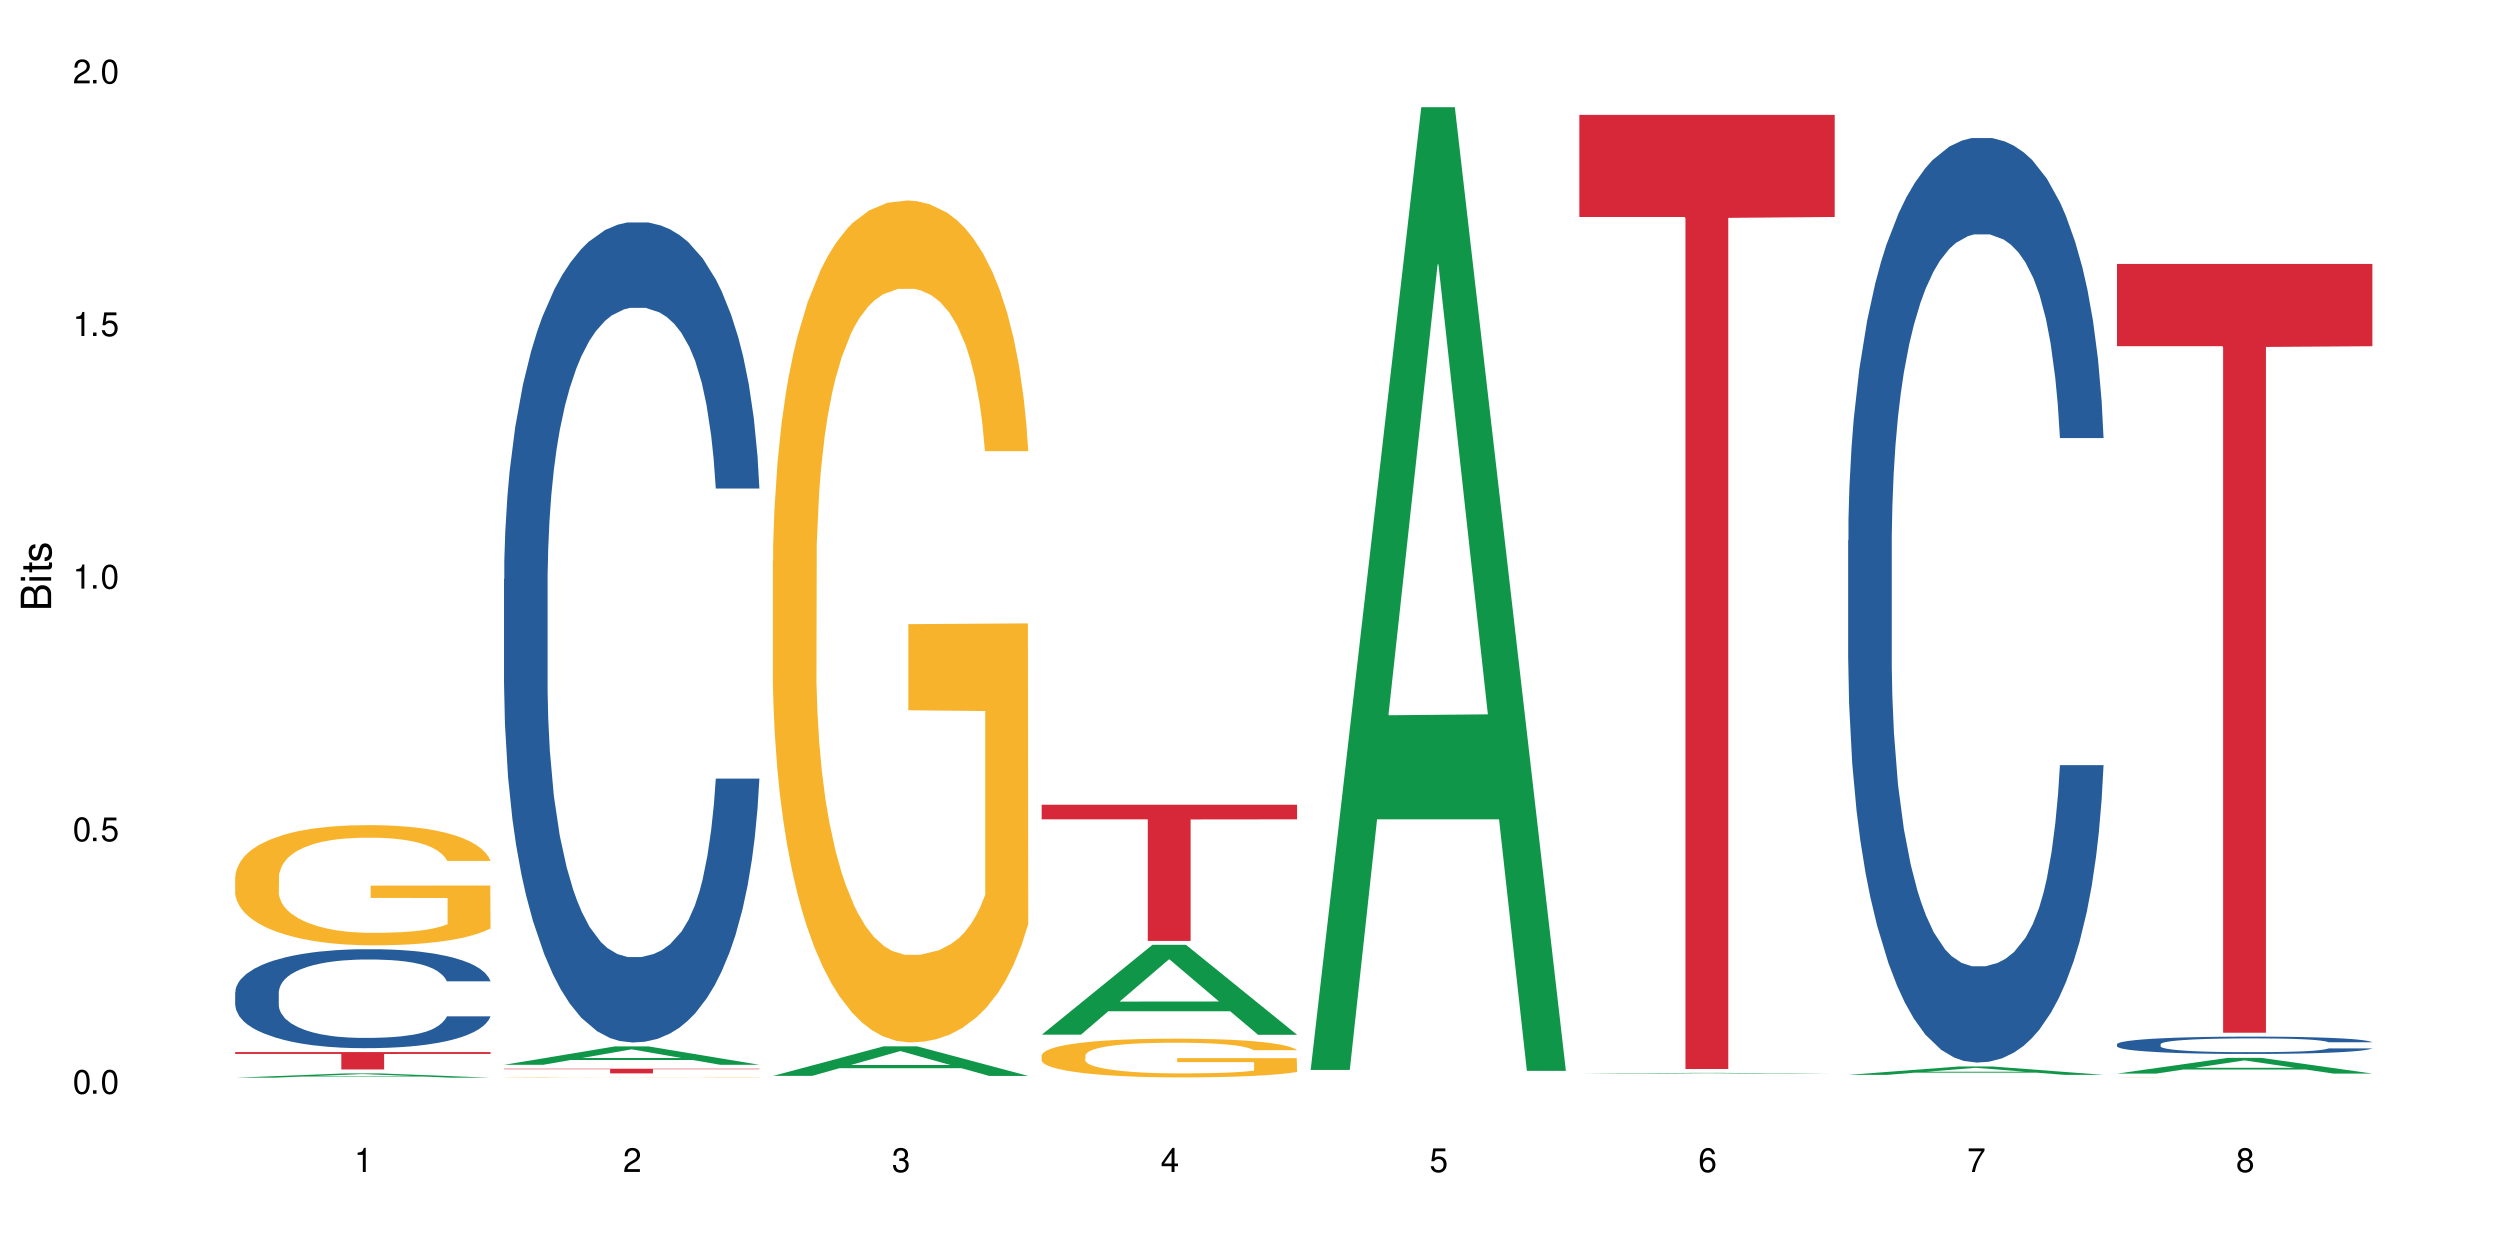
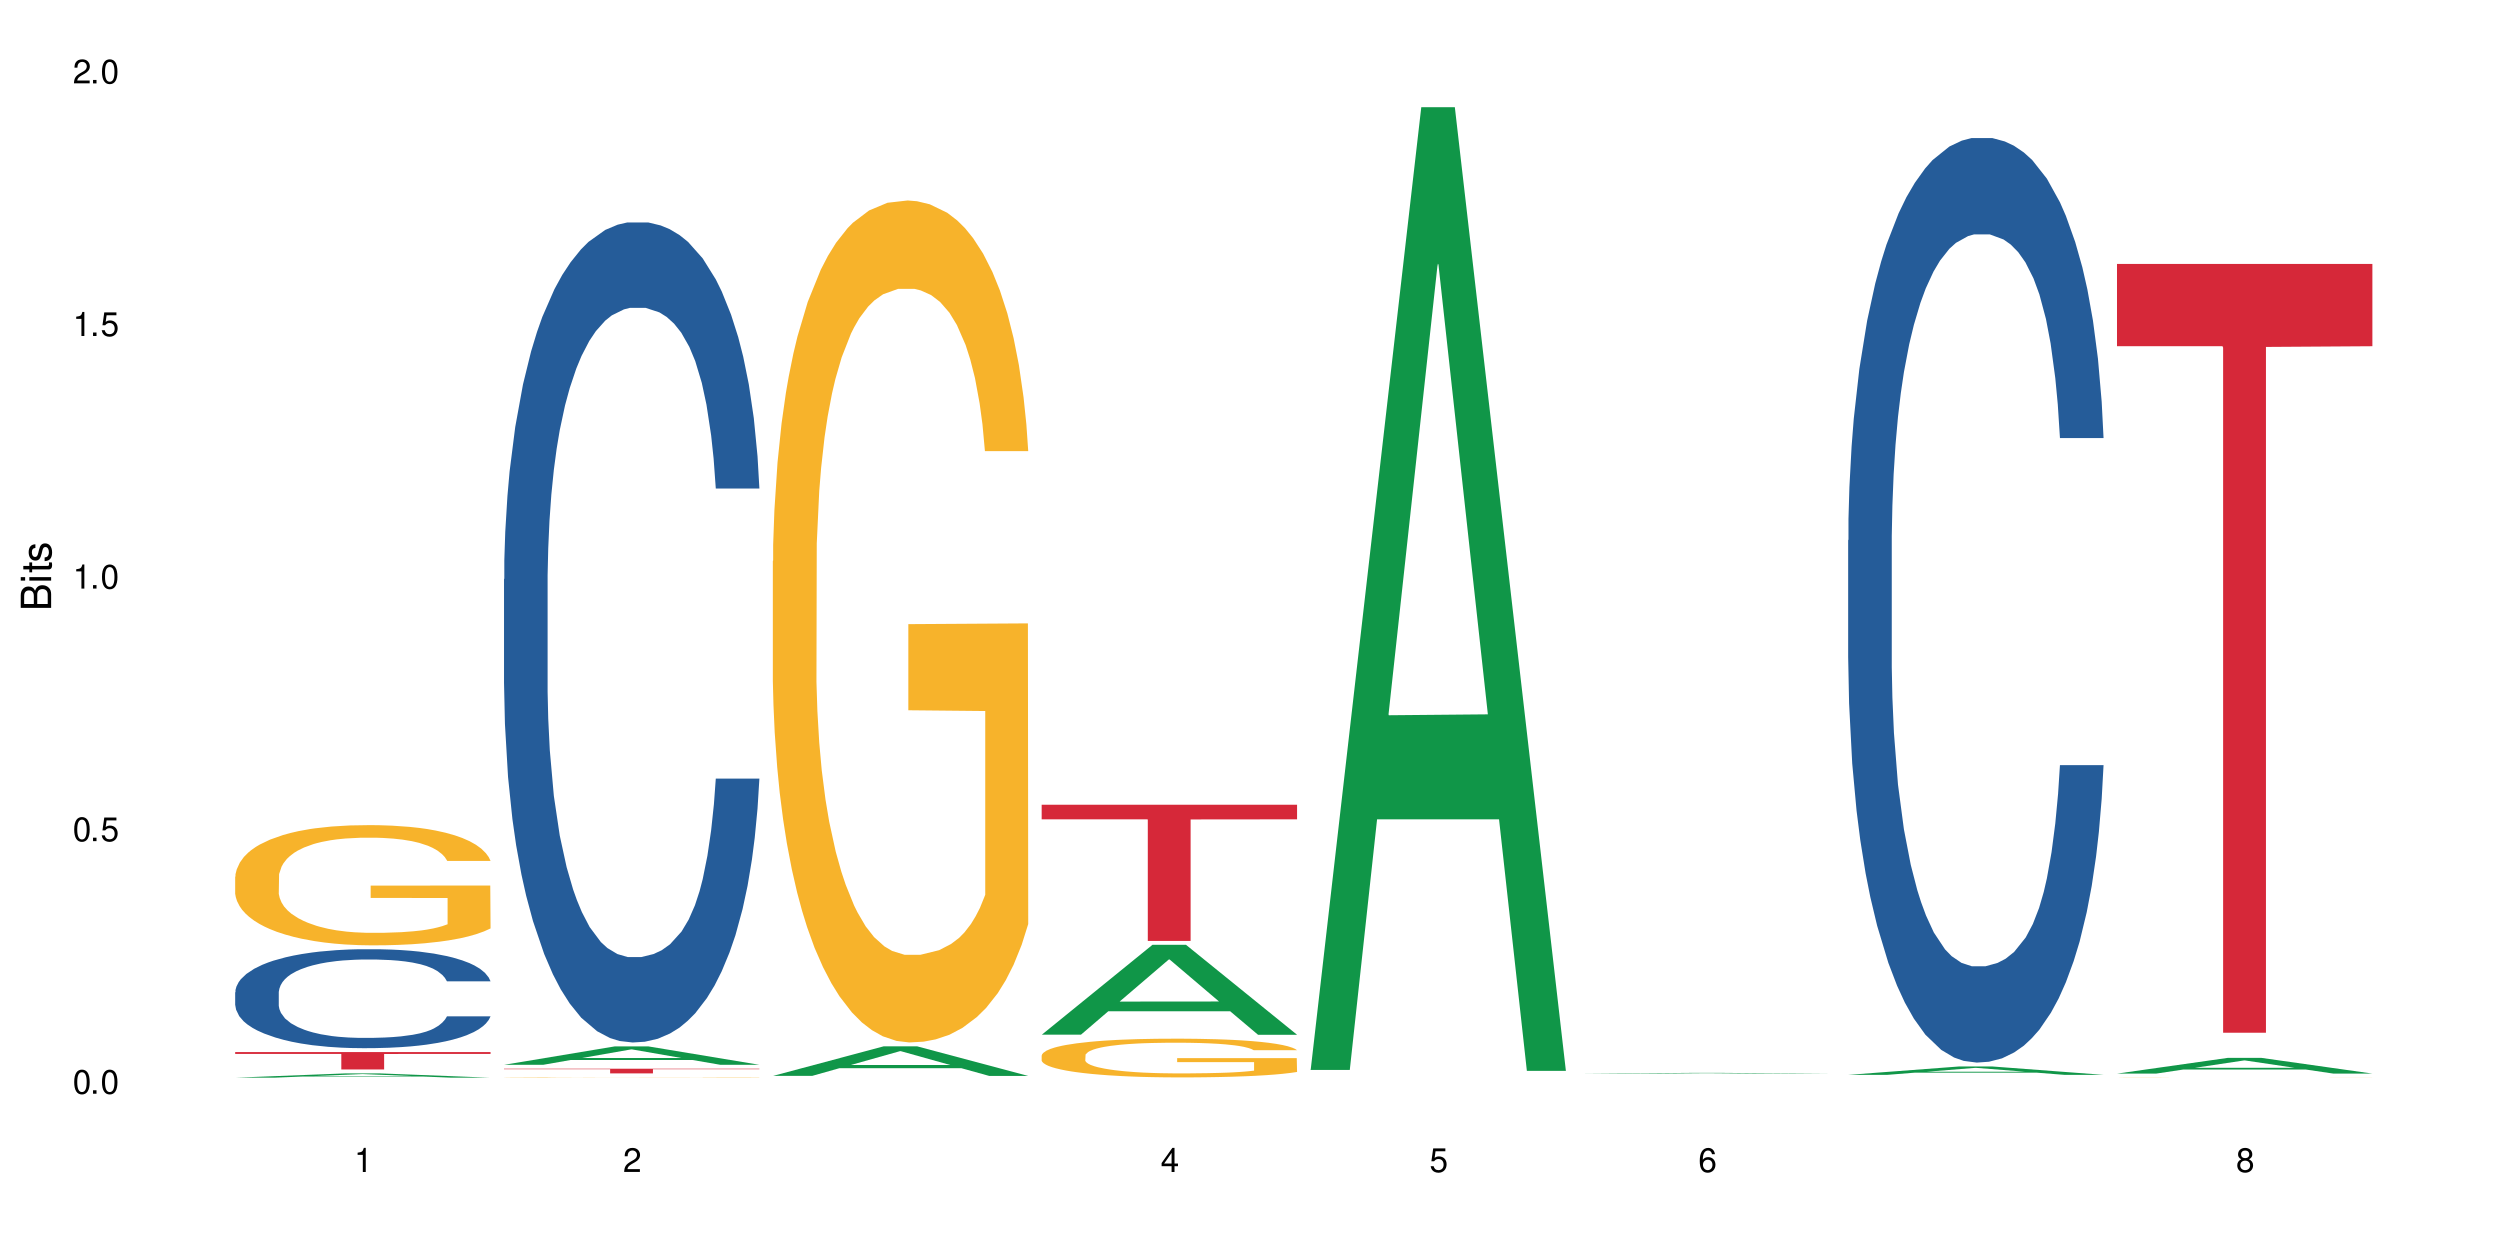
<svg xmlns="http://www.w3.org/2000/svg" xmlns:xlink="http://www.w3.org/1999/xlink" width="720" height="360" viewBox="0 0 720 360">
  <defs>
    <g>
      <g id="glyph-0-0">
</g>
      <g id="glyph-0-1">
        <path d="M 2.641 -6.938 C 2 -6.938 1.422 -6.656 1.078 -6.172 C 0.641 -5.562 0.406 -4.641 0.406 -3.359 C 0.406 -1.016 1.188 0.219 2.641 0.219 C 4.078 0.219 4.859 -1.016 4.859 -3.297 C 4.859 -4.641 4.656 -5.547 4.203 -6.172 C 3.844 -6.656 3.281 -6.938 2.641 -6.938 Z M 2.641 -6.188 C 3.547 -6.188 4 -5.25 4 -3.375 C 4 -1.406 3.562 -0.484 2.625 -0.484 C 1.734 -0.484 1.281 -1.438 1.281 -3.344 C 1.281 -5.25 1.734 -6.188 2.641 -6.188 Z M 2.641 -6.188 " />
      </g>
      <g id="glyph-0-2">
        <path d="M 1.828 -1 L 0.828 -1 L 0.828 0 L 1.828 0 Z M 1.828 -1 " />
      </g>
      <g id="glyph-0-3">
        <path d="M 4.562 -6.797 L 1.062 -6.797 L 0.547 -3.094 L 1.328 -3.094 C 1.719 -3.562 2.047 -3.734 2.578 -3.734 C 3.484 -3.734 4.062 -3.109 4.062 -2.094 C 4.062 -1.125 3.484 -0.531 2.578 -0.531 C 1.828 -0.531 1.375 -0.906 1.188 -1.672 L 0.328 -1.672 C 0.453 -1.109 0.547 -0.844 0.75 -0.594 C 1.125 -0.078 1.828 0.219 2.594 0.219 C 3.969 0.219 4.922 -0.781 4.922 -2.219 C 4.922 -3.562 4.031 -4.484 2.719 -4.484 C 2.25 -4.484 1.859 -4.359 1.469 -4.062 L 1.734 -5.969 L 4.562 -5.969 Z M 4.562 -6.797 " />
      </g>
      <g id="glyph-0-4">
        <path d="M 2.484 -4.938 L 2.484 0 L 3.328 0 L 3.328 -6.938 L 2.766 -6.938 C 2.469 -5.875 2.281 -5.734 0.984 -5.562 L 0.984 -4.938 Z M 2.484 -4.938 " />
      </g>
      <g id="glyph-0-5">
        <path d="M 4.859 -0.828 L 1.281 -0.828 C 1.359 -1.406 1.672 -1.781 2.5 -2.281 L 3.469 -2.828 C 4.406 -3.344 4.906 -4.062 4.906 -4.906 C 4.906 -5.484 4.672 -6.031 4.266 -6.406 C 3.859 -6.766 3.375 -6.938 2.719 -6.938 C 1.859 -6.938 1.219 -6.625 0.844 -6.031 C 0.609 -5.672 0.5 -5.234 0.484 -4.531 L 1.328 -4.531 C 1.359 -5.016 1.406 -5.281 1.531 -5.516 C 1.75 -5.938 2.188 -6.203 2.703 -6.203 C 3.469 -6.203 4.031 -5.641 4.031 -4.891 C 4.031 -4.344 3.719 -3.859 3.125 -3.516 L 2.234 -3 C 0.812 -2.172 0.406 -1.531 0.328 -0.016 L 4.859 -0.016 Z M 4.859 -0.828 " />
      </g>
      <g id="glyph-0-6">
-         <path d="M 2.125 -3.188 L 2.578 -3.188 C 3.5 -3.188 3.984 -2.766 3.984 -1.922 C 3.984 -1.062 3.469 -0.531 2.594 -0.531 C 1.656 -0.531 1.203 -1 1.156 -2.016 L 0.312 -2.016 C 0.344 -1.453 0.438 -1.094 0.609 -0.781 C 0.953 -0.109 1.625 0.219 2.547 0.219 C 3.953 0.219 4.859 -0.625 4.859 -1.938 C 4.859 -2.828 4.516 -3.297 3.703 -3.594 C 4.344 -3.844 4.656 -4.328 4.656 -5.031 C 4.656 -6.219 3.875 -6.938 2.578 -6.938 C 1.203 -6.938 0.484 -6.172 0.453 -4.703 L 1.297 -4.703 C 1.312 -5.125 1.344 -5.359 1.453 -5.578 C 1.641 -5.969 2.062 -6.203 2.594 -6.203 C 3.344 -6.203 3.797 -5.75 3.797 -5 C 3.797 -4.516 3.609 -4.219 3.25 -4.047 C 3.016 -3.953 2.703 -3.922 2.125 -3.906 Z M 2.125 -3.188 " />
-       </g>
+         </g>
      <g id="glyph-0-7">
        <path d="M 3.141 -1.672 L 3.141 0 L 3.984 0 L 3.984 -1.672 L 4.984 -1.672 L 4.984 -2.438 L 3.984 -2.438 L 3.984 -6.938 L 3.359 -6.938 L 0.266 -2.578 L 0.266 -1.672 Z M 3.141 -2.438 L 1 -2.438 L 3.141 -5.5 Z M 3.141 -2.438 " />
      </g>
      <g id="glyph-0-8">
        <path d="M 4.781 -5.125 C 4.609 -6.266 3.891 -6.938 2.844 -6.938 C 2.094 -6.938 1.422 -6.578 1.031 -5.953 C 0.594 -5.266 0.406 -4.422 0.406 -3.172 C 0.406 -2 0.578 -1.25 0.984 -0.641 C 1.359 -0.078 1.953 0.219 2.703 0.219 C 3.984 0.219 4.922 -0.75 4.922 -2.094 C 4.922 -3.375 4.062 -4.281 2.844 -4.281 C 2.172 -4.281 1.641 -4.031 1.281 -3.516 C 1.281 -5.234 1.828 -6.188 2.797 -6.188 C 3.391 -6.188 3.797 -5.797 3.938 -5.125 Z M 2.734 -3.531 C 3.547 -3.531 4.062 -2.953 4.062 -2.031 C 4.062 -1.156 3.484 -0.531 2.703 -0.531 C 1.922 -0.531 1.328 -1.188 1.328 -2.078 C 1.328 -2.938 1.906 -3.531 2.734 -3.531 Z M 2.734 -3.531 " />
      </g>
      <g id="glyph-0-9">
-         <path d="M 4.984 -6.797 L 0.438 -6.797 L 0.438 -5.969 L 4.109 -5.969 C 2.5 -3.656 1.828 -2.234 1.328 0 L 2.219 0 C 2.594 -2.172 3.453 -4.047 4.984 -6.094 Z M 4.984 -6.797 " />
-       </g>
+         </g>
      <g id="glyph-0-10">
        <path d="M 3.75 -3.656 C 4.469 -4.094 4.688 -4.438 4.688 -5.078 C 4.688 -6.172 3.844 -6.938 2.641 -6.938 C 1.438 -6.938 0.594 -6.172 0.594 -5.094 C 0.594 -4.438 0.812 -4.094 1.516 -3.656 C 0.734 -3.266 0.359 -2.703 0.359 -1.922 C 0.359 -0.656 1.281 0.219 2.641 0.219 C 3.984 0.219 4.922 -0.656 4.922 -1.922 C 4.922 -2.703 4.531 -3.266 3.75 -3.656 Z M 2.641 -6.188 C 3.359 -6.188 3.812 -5.75 3.812 -5.062 C 3.812 -4.406 3.344 -3.984 2.641 -3.984 C 1.922 -3.984 1.453 -4.406 1.453 -5.078 C 1.453 -5.75 1.922 -6.188 2.641 -6.188 Z M 2.641 -3.266 C 3.484 -3.266 4.062 -2.719 4.062 -1.906 C 4.062 -1.078 3.484 -0.531 2.625 -0.531 C 1.797 -0.531 1.219 -1.094 1.219 -1.906 C 1.219 -2.719 1.781 -3.266 2.641 -3.266 Z M 2.641 -3.266 " />
      </g>
      <g id="glyph-1-0">
</g>
      <g id="glyph-1-1">
        <path d="M 0 -0.953 L 0 -4.891 C 0 -5.719 -0.234 -6.344 -0.734 -6.797 C -1.188 -7.234 -1.812 -7.469 -2.5 -7.469 C -3.547 -7.469 -4.188 -7 -4.625 -5.875 C -4.984 -6.688 -5.625 -7.094 -6.531 -7.094 C -7.172 -7.094 -7.734 -6.859 -8.141 -6.391 C -8.562 -5.922 -8.75 -5.344 -8.75 -4.5 L -8.75 -0.953 Z M -4.984 -2.062 L -7.766 -2.062 L -7.766 -4.219 C -7.766 -4.844 -7.688 -5.203 -7.453 -5.5 C -7.219 -5.812 -6.859 -5.969 -6.375 -5.969 C -5.891 -5.969 -5.531 -5.812 -5.297 -5.5 C -5.062 -5.203 -4.984 -4.844 -4.984 -4.219 Z M -0.984 -2.062 L -4 -2.062 L -4 -4.781 C -4 -5.766 -3.438 -6.359 -2.484 -6.359 C -1.547 -6.359 -0.984 -5.766 -0.984 -4.781 Z M -0.984 -2.062 " />
      </g>
      <g id="glyph-1-2">
        <path d="M -6.281 -1.797 L -6.281 -0.797 L 0 -0.797 L 0 -1.797 Z M -8.75 -1.797 L -8.75 -0.797 L -7.484 -0.797 L -7.484 -1.797 Z M -8.75 -1.797 " />
      </g>
      <g id="glyph-1-3">
        <path d="M -6.281 -3.047 L -6.281 -2.016 L -8.016 -2.016 L -8.016 -1.016 L -6.281 -1.016 L -6.281 -0.172 L -5.469 -0.172 L -5.469 -1.016 L -0.719 -1.016 C -0.078 -1.016 0.281 -1.453 0.281 -2.234 C 0.281 -2.5 0.25 -2.719 0.188 -3.047 L -0.641 -3.047 C -0.609 -2.906 -0.594 -2.766 -0.594 -2.562 C -0.594 -2.141 -0.719 -2.016 -1.156 -2.016 L -5.469 -2.016 L -5.469 -3.047 Z M -6.281 -3.047 " />
      </g>
      <g id="glyph-1-4">
        <path d="M -4.531 -5.25 C -5.766 -5.25 -6.469 -4.422 -6.469 -2.969 C -6.469 -1.516 -5.719 -0.562 -4.547 -0.562 C -3.562 -0.562 -3.094 -1.062 -2.734 -2.562 L -2.516 -3.484 C -2.344 -4.188 -2.094 -4.469 -1.641 -4.469 C -1.047 -4.469 -0.641 -3.875 -0.641 -3 C -0.641 -2.453 -0.797 -2 -1.062 -1.75 C -1.25 -1.594 -1.422 -1.531 -1.875 -1.469 L -1.875 -0.406 C -0.422 -0.453 0.281 -1.266 0.281 -2.922 C 0.281 -4.5 -0.5 -5.516 -1.719 -5.516 C -2.656 -5.516 -3.172 -4.984 -3.469 -3.734 L -3.703 -2.766 C -3.891 -1.953 -4.156 -1.609 -4.594 -1.609 C -5.188 -1.609 -5.547 -2.125 -5.547 -2.938 C -5.547 -3.75 -5.203 -4.172 -4.531 -4.203 Z M -4.531 -5.25 " />
      </g>
    </g>
  </defs>
  <rect x="-72" y="-36" width="864" height="432" fill="rgb(100%, 100%, 100%)" fill-opacity="1" />
  <path fill-rule="nonzero" fill="rgb(6.275%, 58.824%, 28.235%)" fill-opacity="1" d="M 67.73 310.371 L 67.809 310.371 L 99.637 309.133 L 109.301 309.133 L 141.281 310.375 L 130.047 310.375 L 122.031 310.051 L 86.906 310.051 L 79.047 310.371 L 67.73 310.371 L 90.285 309.914 L 118.809 309.914 L 104.586 309.336 L 104.27 309.336 L 90.207 309.914 L 90.285 309.914 Z M 67.73 310.371 " />
  <path fill-rule="nonzero" fill="rgb(14.51%, 36.078%, 60%)" fill-opacity="1" d="M 67.73 285.781 L 67.82 285.754 L 67.82 285.129 L 68.09 284.141 L 68.719 282.891 L 69.344 282.031 L 70.961 280.492 L 73.203 279.008 L 75.535 277.863 L 77.238 277.188 L 78.766 276.664 L 82.262 275.699 L 84.504 275.207 L 86.926 274.762 L 89.887 274.32 L 92.039 274.059 L 96.883 273.645 L 100.469 273.461 L 103.25 273.383 L 109.262 273.383 L 112.848 273.488 L 115.449 273.617 L 118.32 273.824 L 120.742 274.059 L 124.957 274.633 L 128.727 275.363 L 130.43 275.777 L 133.121 276.586 L 135.184 277.367 L 136.617 278.047 L 138.234 279.008 L 139.668 280.18 L 140.746 281.512 L 141.281 282.629 L 128.727 282.629 L 128.098 281.59 L 127.379 280.781 L 126.035 279.711 L 124.688 278.957 L 122.805 278.203 L 121.102 277.707 L 118.77 277.211 L 116.707 276.898 L 114.555 276.664 L 112.488 276.508 L 108.543 276.352 L 103.969 276.352 L 102.266 276.406 L 98.766 276.613 L 96.883 276.797 L 94.191 277.16 L 92.309 277.5 L 90.066 278.02 L 88.539 278.461 L 86.656 279.141 L 85.312 279.738 L 83.785 280.598 L 82.891 281.25 L 82.082 281.98 L 81.363 282.84 L 80.828 283.75 L 80.469 284.715 L 80.289 285.652 L 80.289 289.688 L 80.469 290.625 L 80.918 291.719 L 82.082 293.309 L 83.785 294.691 L 85.762 295.785 L 87.645 296.566 L 88.719 296.93 L 90.156 297.348 L 92.398 297.867 L 95.629 298.391 L 97.512 298.598 L 100.383 298.805 L 103.34 298.91 L 107.289 298.91 L 110.785 298.805 L 113.117 298.676 L 115.539 298.469 L 118.859 298.023 L 120.922 297.609 L 122.715 297.113 L 124.062 296.617 L 124.957 296.199 L 126.305 295.395 L 127.379 294.508 L 128.188 293.598 L 128.727 292.711 L 141.281 292.711 L 140.746 293.754 L 139.938 294.77 L 139.129 295.523 L 137.875 296.434 L 136.441 297.242 L 134.375 298.156 L 132.672 298.754 L 130.43 299.406 L 128.367 299.898 L 126.125 300.344 L 122.805 300.863 L 120.652 301.125 L 118.32 301.359 L 115.539 301.566 L 112.043 301.75 L 108.273 301.852 L 104.777 301.879 L 101.008 301.828 L 98.227 301.723 L 94.551 301.488 L 89.977 301.02 L 86.656 300.523 L 84.055 300.031 L 81.812 299.508 L 79.301 298.805 L 76.074 297.66 L 74.098 296.773 L 72.754 296.043 L 71.23 295.027 L 70.152 294.117 L 68.898 292.66 L 68 290.809 L 67.73 289.375 Z M 67.73 285.781 " />
  <path fill-rule="nonzero" fill="rgb(96.863%, 70.196%, 16.863%)" fill-opacity="1" d="M 67.73 252.465 L 67.82 252.434 L 67.82 251.801 L 68.18 250.379 L 69.078 248.418 L 70.242 246.805 L 71.5 245.539 L 72.305 244.875 L 73.652 243.926 L 74.816 243.23 L 77.777 241.809 L 81.543 240.48 L 83.609 239.91 L 85.941 239.371 L 89.258 238.77 L 90.785 238.551 L 95.449 238.043 L 100.738 237.727 L 106.57 237.633 L 109.262 237.664 L 112.938 237.789 L 117.961 238.141 L 120.832 238.453 L 123.074 238.77 L 125.406 239.184 L 128.277 239.816 L 130.969 240.574 L 133.121 241.332 L 135.273 242.281 L 137.066 243.293 L 138.594 244.398 L 139.938 245.727 L 140.746 246.836 L 141.281 247.941 L 128.816 247.941 L 128.098 246.836 L 127.289 245.98 L 125.945 244.938 L 124.598 244.18 L 123.254 243.578 L 120.742 242.754 L 118.59 242.25 L 115.898 241.809 L 113.297 241.523 L 110.336 241.332 L 108.543 241.27 L 103.789 241.27 L 99.484 241.492 L 96.973 241.742 L 95.18 241.996 L 92.668 242.473 L 91.141 242.852 L 90.246 243.105 L 87.555 244.086 L 85.762 244.969 L 84.773 245.57 L 83.52 246.52 L 82.621 247.371 L 81.633 248.637 L 81.098 249.586 L 80.379 251.738 L 80.289 257.43 L 80.559 258.629 L 81.098 259.926 L 81.812 261.066 L 82.891 262.266 L 83.965 263.184 L 85.852 264.418 L 87.465 265.238 L 88.719 265.777 L 91.141 266.633 L 92.129 266.914 L 94.461 267.484 L 96.883 267.93 L 99.844 268.309 L 102.086 268.496 L 105.672 268.656 L 110.246 268.656 L 115.629 268.465 L 119.039 268.211 L 121.371 267.961 L 122.895 267.738 L 124.777 267.391 L 126.125 267.074 L 127.379 266.727 L 128.906 266.188 L 128.906 258.629 L 106.75 258.598 L 106.75 255.059 L 141.195 255.027 L 141.281 267.391 L 139.398 268.242 L 137.066 269.066 L 134.824 269.699 L 132.492 270.238 L 129.176 270.836 L 126.484 271.215 L 122.355 271.66 L 118.59 271.945 L 114.645 272.133 L 111.145 272.23 L 107.02 272.262 L 103.34 272.195 L 99.395 272.008 L 96.254 271.754 L 93.383 271.438 L 90.516 271.027 L 86.926 270.363 L 84.594 269.824 L 82.172 269.16 L 79.75 268.371 L 77.598 267.516 L 76.164 266.852 L 74.727 266.094 L 73.203 265.145 L 71.766 264.07 L 70.691 263.09 L 69.703 261.984 L 68.988 260.938 L 68.27 259.516 L 67.91 258.379 L 67.73 257.398 Z M 67.73 252.465 " />
  <path fill-rule="nonzero" fill="rgb(83.922%, 15.686%, 22.353%)" fill-opacity="1" d="M 67.73 303.004 L 141.281 303.004 L 141.281 303.539 L 110.629 303.543 L 110.629 308.012 L 98.297 308.012 L 98.297 303.547 L 98.117 303.539 L 67.73 303.539 Z M 67.73 303.004 " />
  <path fill-rule="nonzero" fill="rgb(6.275%, 58.824%, 28.235%)" fill-opacity="1" d="M 145.156 306.66 L 145.234 306.656 L 177.059 301.363 L 186.723 301.363 L 218.707 306.664 L 207.469 306.664 L 199.453 305.281 L 164.328 305.281 L 156.469 306.66 L 145.156 306.66 L 167.707 304.707 L 196.23 304.703 L 182.008 302.227 L 181.852 302.223 L 181.695 302.238 L 167.629 304.703 L 167.707 304.707 Z M 145.156 306.66 " />
  <path fill-rule="nonzero" fill="rgb(14.51%, 36.078%, 60%)" fill-opacity="1" d="M 145.156 166.82 L 145.242 166.605 L 145.242 161.426 L 145.512 153.223 L 146.141 142.859 L 146.77 135.734 L 148.383 122.996 L 150.625 110.691 L 152.957 101.191 L 154.664 95.582 L 156.188 91.262 L 159.684 83.273 L 161.93 79.172 L 164.352 75.504 L 167.309 71.832 L 169.461 69.676 L 174.305 66.219 L 177.895 64.707 L 180.676 64.062 L 186.684 64.062 L 190.273 64.926 L 192.875 66.004 L 195.742 67.73 L 198.164 69.676 L 202.383 74.422 L 206.148 80.469 L 207.852 83.922 L 210.543 90.613 L 212.605 97.09 L 214.043 102.703 L 215.656 110.691 L 217.094 120.406 L 218.168 131.418 L 218.707 140.699 L 206.148 140.699 L 205.52 132.066 L 204.805 125.371 L 203.457 116.52 L 202.113 110.262 L 200.23 104 L 198.523 99.898 L 196.191 95.797 L 194.129 93.207 L 191.977 91.262 L 189.914 89.969 L 185.969 88.672 L 181.391 88.672 L 179.688 89.105 L 176.191 90.832 L 174.305 92.344 L 171.613 95.363 L 169.73 98.172 L 167.488 102.488 L 165.965 106.16 L 164.082 111.773 L 162.734 116.738 L 161.211 123.859 L 160.312 129.258 L 159.508 135.305 L 158.789 142.426 L 158.25 149.984 L 157.891 157.973 L 157.711 165.742 L 157.711 199.203 L 157.891 206.977 L 158.34 216.043 L 159.508 229.215 L 161.211 240.656 L 163.184 249.723 L 165.066 256.199 L 166.145 259.223 L 167.578 262.676 L 169.82 266.992 L 173.051 271.309 L 174.934 273.039 L 177.805 274.766 L 180.766 275.629 L 184.711 275.629 L 188.211 274.766 L 190.543 273.684 L 192.965 271.957 L 196.281 268.289 L 198.344 264.832 L 200.141 260.73 L 201.484 256.629 L 202.383 253.176 L 203.727 246.484 L 204.805 239.145 L 205.609 231.586 L 206.148 224.246 L 218.707 224.246 L 218.168 232.883 L 217.359 241.301 L 216.555 247.562 L 215.297 255.117 L 213.863 261.812 L 211.801 269.367 L 210.094 274.332 L 207.852 279.73 L 205.789 283.832 L 203.547 287.5 L 200.23 291.82 L 198.074 293.977 L 195.742 295.922 L 192.965 297.648 L 189.465 299.16 L 185.699 300.023 L 182.199 300.238 L 178.434 299.809 L 175.652 298.945 L 171.973 297 L 167.398 293.113 L 164.082 289.012 L 161.48 284.91 L 159.238 280.594 L 156.727 274.766 L 153.496 265.266 L 151.523 257.926 L 150.176 251.879 L 148.652 243.461 L 147.574 235.906 L 146.32 223.816 L 145.422 208.488 L 145.156 196.613 Z M 145.156 166.82 " />
  <path fill-rule="nonzero" fill="rgb(96.863%, 70.196%, 16.863%)" fill-opacity="1" d="M 145.156 310.309 L 145.242 310.309 L 145.602 310.301 L 146.5 310.297 L 147.664 310.289 L 148.922 310.285 L 149.73 310.285 L 151.074 310.281 L 152.242 310.277 L 155.199 310.273 L 158.969 310.27 L 161.031 310.27 L 163.363 310.266 L 166.684 310.266 L 168.207 310.262 L 198.254 310.262 L 200.496 310.266 L 205.699 310.266 L 208.391 310.27 L 212.695 310.277 L 214.492 310.277 L 216.016 310.281 L 217.359 310.285 L 218.168 310.289 L 218.707 310.293 L 206.238 310.293 L 205.52 310.289 L 204.715 310.289 L 203.367 310.285 L 202.023 310.281 L 200.676 310.281 L 198.164 310.277 L 196.012 310.277 L 193.32 310.273 L 172.602 310.273 L 170.09 310.277 L 167.668 310.277 L 164.977 310.281 L 163.184 310.285 L 162.195 310.285 L 160.941 310.289 L 160.043 310.293 L 159.059 310.297 L 158.52 310.301 L 157.801 310.305 L 157.711 310.324 L 157.98 310.328 L 158.52 310.332 L 159.238 310.336 L 160.312 310.34 L 161.391 310.344 L 163.273 310.348 L 164.887 310.352 L 166.145 310.352 L 168.566 310.355 L 169.551 310.355 L 171.883 310.359 L 177.266 310.359 L 179.508 310.363 L 193.055 310.363 L 196.461 310.359 L 202.203 310.359 L 203.547 310.355 L 206.328 310.355 L 206.328 310.328 L 184.172 310.328 L 184.172 310.316 L 218.617 310.316 L 218.707 310.359 L 216.824 310.359 L 214.492 310.363 L 212.25 310.367 L 206.598 310.367 L 203.906 310.371 L 196.012 310.371 L 192.066 310.375 L 180.766 310.375 L 176.816 310.371 L 167.938 310.371 L 164.352 310.367 L 162.016 310.367 L 157.172 310.359 L 155.02 310.359 L 153.586 310.355 L 152.152 310.355 L 150.625 310.352 L 149.191 310.348 L 148.113 310.344 L 147.129 310.34 L 145.691 310.332 L 145.332 310.328 L 145.156 310.324 Z M 145.156 310.309 " />
  <path fill-rule="nonzero" fill="rgb(83.922%, 15.686%, 22.353%)" fill-opacity="1" d="M 145.156 307.789 L 218.707 307.789 L 218.707 307.934 L 188.051 307.934 L 188.051 309.137 L 175.719 309.137 L 175.719 307.934 L 145.156 307.934 Z M 145.156 307.789 " />
  <path fill-rule="nonzero" fill="rgb(6.275%, 58.824%, 28.235%)" fill-opacity="1" d="M 222.578 309.859 L 222.656 309.852 L 254.48 301.348 L 264.148 301.348 L 296.129 309.867 L 284.895 309.867 L 276.879 307.641 L 241.75 307.641 L 233.895 309.859 L 222.578 309.859 L 245.129 306.723 L 273.656 306.715 L 259.434 302.738 L 259.273 302.73 L 259.117 302.754 L 245.051 306.715 L 245.129 306.723 Z M 222.578 309.859 " />
  <path fill-rule="nonzero" fill="rgb(96.863%, 70.196%, 16.863%)" fill-opacity="1" d="M 222.578 161.594 L 222.668 161.375 L 222.668 156.945 L 223.027 146.98 L 223.922 133.25 L 225.09 121.953 L 226.344 113.098 L 227.152 108.445 L 228.496 101.801 L 229.664 96.93 L 232.625 86.965 L 236.391 77.664 L 238.453 73.68 L 240.785 69.914 L 244.105 65.707 L 245.629 64.156 L 250.293 60.613 L 255.586 58.398 L 261.418 57.734 L 264.109 57.957 L 267.785 58.84 L 272.809 61.277 L 275.68 63.492 L 277.922 65.707 L 280.254 68.586 L 283.125 73.016 L 285.816 78.328 L 287.969 83.645 L 290.121 90.285 L 291.914 97.375 L 293.438 105.125 L 294.785 114.426 L 295.59 122.176 L 296.129 129.926 L 283.66 129.926 L 282.945 122.176 L 282.137 116.195 L 280.793 108.891 L 279.445 103.574 L 278.102 99.367 L 275.59 93.609 L 273.438 90.066 L 270.746 86.965 L 268.145 84.973 L 265.184 83.645 L 263.391 83.199 L 258.637 83.199 L 254.332 84.75 L 251.82 86.523 L 250.023 88.293 L 247.512 91.617 L 245.988 94.273 L 245.094 96.043 L 242.402 102.91 L 240.605 109.109 L 239.621 113.316 L 238.363 119.961 L 237.469 125.941 L 236.48 134.801 L 235.941 141.441 L 235.227 156.5 L 235.137 196.363 L 235.406 204.777 L 235.941 213.855 L 236.66 221.828 L 237.738 230.246 L 238.812 236.668 L 240.695 245.305 L 242.312 251.062 L 243.566 254.824 L 245.988 260.805 L 246.977 262.797 L 249.309 266.785 L 251.73 269.883 L 254.691 272.543 L 256.934 273.871 L 260.52 274.977 L 265.094 274.977 L 270.477 273.648 L 273.887 271.879 L 276.219 270.105 L 277.742 268.555 L 279.625 266.121 L 280.973 263.906 L 282.227 261.469 L 283.75 257.703 L 283.75 204.777 L 261.598 204.555 L 261.598 179.754 L 296.039 179.531 L 296.129 266.121 L 294.246 272.098 L 291.914 277.855 L 289.672 282.285 L 287.34 286.051 L 284.02 290.258 L 281.328 292.914 L 277.203 296.016 L 273.438 298.008 L 269.488 299.336 L 265.992 300 L 261.867 300.223 L 258.188 299.781 L 254.242 298.453 L 251.102 296.68 L 248.23 294.465 L 245.359 291.586 L 241.773 286.938 L 239.441 283.172 L 237.02 278.52 L 234.598 272.984 L 232.445 267.004 L 231.008 262.355 L 229.574 257.039 L 228.051 250.398 L 226.613 242.867 L 225.539 236.004 L 224.551 228.25 L 223.832 220.945 L 223.117 210.977 L 222.758 203.008 L 222.578 196.141 Z M 222.578 161.594 " />
  <path fill-rule="nonzero" fill="rgb(6.275%, 58.824%, 28.235%)" fill-opacity="1" d="M 300 297.992 L 300.078 297.965 L 331.906 272.109 L 341.57 272.109 L 373.555 298.016 L 362.316 298.016 L 354.301 291.254 L 319.176 291.254 L 311.316 297.992 L 300 297.992 L 322.555 288.457 L 351.078 288.43 L 336.855 276.34 L 336.699 276.316 L 336.543 276.391 L 322.477 288.43 L 322.555 288.457 Z M 300 297.992 " />
  <path fill-rule="nonzero" fill="rgb(96.863%, 70.196%, 16.863%)" fill-opacity="1" d="M 300 303.918 L 300.09 303.906 L 300.09 303.703 L 300.449 303.242 L 301.348 302.613 L 302.512 302.094 L 303.77 301.684 L 304.574 301.473 L 305.922 301.164 L 307.086 300.941 L 310.047 300.484 L 313.816 300.055 L 315.879 299.871 L 318.211 299.699 L 321.527 299.504 L 323.055 299.434 L 327.719 299.27 L 333.012 299.168 L 338.84 299.137 L 341.531 299.148 L 345.207 299.188 L 350.23 299.301 L 353.102 299.402 L 355.344 299.504 L 357.676 299.637 L 360.547 299.84 L 363.238 300.086 L 365.391 300.328 L 367.543 300.637 L 369.336 300.961 L 370.863 301.316 L 372.207 301.746 L 373.016 302.102 L 373.555 302.461 L 361.086 302.461 L 360.367 302.102 L 359.559 301.828 L 358.215 301.492 L 356.871 301.246 L 355.523 301.055 L 353.012 300.789 L 350.859 300.625 L 348.168 300.484 L 345.566 300.391 L 342.609 300.328 L 340.812 300.309 L 336.059 300.309 L 331.754 300.383 L 329.242 300.461 L 327.449 300.543 L 324.938 300.695 L 323.414 300.82 L 322.516 300.902 L 319.824 301.215 L 318.031 301.5 L 317.043 301.695 L 315.789 302 L 314.891 302.277 L 313.902 302.684 L 313.367 302.988 L 312.648 303.684 L 312.559 305.516 L 312.828 305.902 L 313.367 306.32 L 314.082 306.688 L 315.16 307.074 L 316.234 307.371 L 318.121 307.766 L 319.734 308.031 L 320.992 308.207 L 323.414 308.48 L 324.398 308.57 L 326.73 308.754 L 329.152 308.898 L 332.113 309.02 L 334.355 309.082 L 337.941 309.133 L 342.52 309.133 L 347.898 309.07 L 351.309 308.988 L 353.641 308.91 L 355.164 308.836 L 357.047 308.727 L 358.395 308.625 L 359.648 308.512 L 361.176 308.34 L 361.176 305.902 L 339.02 305.895 L 339.02 304.75 L 373.465 304.742 L 373.555 308.727 L 371.668 309 L 369.336 309.266 L 367.094 309.469 L 364.762 309.641 L 361.445 309.836 L 358.754 309.957 L 354.629 310.102 L 350.859 310.191 L 346.914 310.254 L 343.414 310.285 L 339.289 310.293 L 335.609 310.273 L 331.664 310.211 L 328.523 310.133 L 325.656 310.027 L 322.785 309.898 L 319.195 309.684 L 316.863 309.508 L 314.441 309.297 L 312.02 309.039 L 309.867 308.766 L 308.434 308.551 L 306.996 308.309 L 305.473 308 L 304.039 307.656 L 302.961 307.34 L 301.973 306.984 L 301.258 306.648 L 300.539 306.188 L 300.18 305.82 L 300 305.504 Z M 300 303.918 " />
  <path fill-rule="nonzero" fill="rgb(83.922%, 15.686%, 22.353%)" fill-opacity="1" d="M 300 231.766 L 373.555 231.766 L 373.555 235.965 L 342.898 236 L 342.898 270.988 L 330.566 270.988 L 330.566 236.035 L 330.387 235.965 L 300 235.965 Z M 300 231.766 " />
  <path fill-rule="nonzero" fill="rgb(6.275%, 58.824%, 28.235%)" fill-opacity="1" d="M 377.426 308.148 L 377.504 307.887 L 409.328 30.867 L 418.992 30.867 L 450.977 308.41 L 439.738 308.41 L 431.723 235.961 L 396.598 235.961 L 388.738 308.148 L 377.426 308.148 L 399.977 205.992 L 428.504 205.73 L 414.277 76.211 L 414.121 75.949 L 413.965 76.73 L 399.898 205.73 L 399.977 205.992 Z M 377.426 308.148 " />
  <path fill-rule="nonzero" fill="rgb(6.275%, 58.824%, 28.235%)" fill-opacity="1" d="M 454.848 309.262 L 454.926 309.258 L 486.75 308.992 L 496.418 308.992 L 528.398 309.262 L 517.164 309.262 L 509.148 309.191 L 474.023 309.191 L 466.164 309.262 L 454.848 309.262 L 477.402 309.16 L 505.926 309.16 L 491.703 309.035 L 491.387 309.035 L 477.32 309.16 L 477.402 309.16 Z M 454.848 309.262 " />
-   <path fill-rule="nonzero" fill="rgb(83.922%, 15.686%, 22.353%)" fill-opacity="1" d="M 454.848 33.074 L 528.398 33.074 L 528.398 62.488 L 497.746 62.746 L 497.746 307.867 L 485.414 307.867 L 485.414 63.004 L 485.234 62.488 L 454.848 62.488 Z M 454.848 33.074 " />
  <path fill-rule="nonzero" fill="rgb(6.275%, 58.824%, 28.235%)" fill-opacity="1" d="M 532.27 309.555 L 532.352 309.555 L 564.176 307.148 L 573.84 307.148 L 605.824 309.559 L 594.586 309.559 L 586.57 308.93 L 551.445 308.93 L 543.586 309.555 L 532.27 309.555 L 554.824 308.668 L 583.348 308.668 L 569.125 307.543 L 568.969 307.539 L 568.812 307.547 L 554.746 308.668 L 554.824 308.668 Z M 532.27 309.555 " />
  <path fill-rule="nonzero" fill="rgb(14.51%, 36.078%, 60%)" fill-opacity="1" d="M 532.27 155.617 L 532.359 155.371 L 532.359 149.531 L 532.629 140.281 L 533.258 128.602 L 533.887 120.57 L 535.5 106.211 L 537.742 92.336 L 540.074 81.629 L 541.777 75.301 L 543.305 70.434 L 546.801 61.426 L 549.043 56.801 L 551.465 52.664 L 554.426 48.527 L 556.578 46.094 L 561.422 42.199 L 565.012 40.496 L 567.793 39.766 L 573.801 39.766 L 577.391 40.738 L 579.992 41.957 L 582.859 43.902 L 585.281 46.094 L 589.5 51.449 L 593.266 58.262 L 594.969 62.156 L 597.66 69.703 L 599.723 77.004 L 601.16 83.332 L 602.773 92.336 L 604.207 103.289 L 605.285 115.699 L 605.824 126.168 L 593.266 126.168 L 592.637 116.43 L 591.922 108.887 L 590.574 98.906 L 589.23 91.848 L 587.344 84.793 L 585.641 80.168 L 583.309 75.543 L 581.246 72.621 L 579.094 70.434 L 577.031 68.973 L 573.082 67.512 L 568.508 67.512 L 566.805 67.996 L 563.305 69.945 L 561.422 71.648 L 558.73 75.055 L 556.848 78.219 L 554.605 83.086 L 553.082 87.227 L 551.199 93.555 L 549.852 99.152 L 548.328 107.184 L 547.43 113.266 L 546.621 120.082 L 545.906 128.113 L 545.367 136.633 L 545.008 145.637 L 544.828 154.398 L 544.828 192.125 L 545.008 200.887 L 545.457 211.105 L 546.621 225.953 L 548.328 238.852 L 550.301 249.074 L 552.184 256.375 L 553.262 259.785 L 554.695 263.676 L 556.938 268.547 L 560.168 273.414 L 562.051 275.359 L 564.922 277.309 L 567.883 278.281 L 571.828 278.281 L 575.324 277.309 L 577.656 276.09 L 580.078 274.145 L 583.398 270.004 L 585.461 266.113 L 587.254 261.488 L 588.602 256.863 L 589.5 252.969 L 590.844 245.426 L 591.922 237.148 L 592.727 228.629 L 593.266 220.355 L 605.824 220.355 L 605.285 230.09 L 604.477 239.582 L 603.672 246.641 L 602.414 255.16 L 600.98 262.703 L 598.918 271.223 L 597.211 276.82 L 594.969 282.906 L 592.906 287.527 L 590.664 291.668 L 587.344 296.535 L 585.191 298.969 L 582.859 301.16 L 580.078 303.105 L 576.582 304.809 L 572.816 305.781 L 569.316 306.027 L 565.551 305.539 L 562.77 304.566 L 559.09 302.375 L 554.516 297.996 L 551.199 293.371 L 548.598 288.746 L 546.355 283.879 L 543.844 277.309 L 540.613 266.598 L 538.641 258.324 L 537.293 251.508 L 535.77 242.016 L 534.691 233.5 L 533.438 219.867 L 532.539 202.59 L 532.27 189.203 Z M 532.27 155.617 " />
  <path fill-rule="nonzero" fill="rgb(6.275%, 58.824%, 28.235%)" fill-opacity="1" d="M 609.695 309.191 L 609.773 309.188 L 641.598 304.668 L 651.266 304.668 L 683.246 309.195 L 672.008 309.195 L 663.996 308.016 L 628.867 308.016 L 621.012 309.191 L 609.695 309.191 L 632.246 307.523 L 660.773 307.52 L 646.551 305.406 L 646.391 305.402 L 646.234 305.414 L 632.168 307.52 L 632.246 307.523 Z M 609.695 309.191 " />
-   <path fill-rule="nonzero" fill="rgb(14.51%, 36.078%, 60%)" fill-opacity="1" d="M 609.695 300.719 L 609.785 300.715 L 609.785 300.605 L 610.055 300.434 L 610.68 300.211 L 611.309 300.062 L 612.922 299.793 L 615.164 299.531 L 617.5 299.332 L 619.203 299.211 L 620.727 299.121 L 624.227 298.953 L 626.469 298.863 L 628.891 298.785 L 631.852 298.711 L 634.004 298.664 L 638.848 298.59 L 642.434 298.559 L 645.215 298.543 L 651.223 298.543 L 654.812 298.562 L 657.414 298.586 L 660.285 298.621 L 662.707 298.664 L 666.922 298.766 L 670.688 298.891 L 672.395 298.965 L 675.086 299.105 L 677.148 299.242 L 678.582 299.363 L 680.195 299.531 L 681.633 299.738 L 682.707 299.969 L 683.246 300.168 L 670.688 300.168 L 670.062 299.984 L 669.344 299.844 L 667.996 299.656 L 666.652 299.523 L 664.77 299.391 L 663.066 299.305 L 660.734 299.215 L 658.668 299.16 L 656.516 299.121 L 654.453 299.094 L 650.508 299.066 L 645.934 299.066 L 644.227 299.074 L 640.73 299.113 L 638.848 299.145 L 636.156 299.207 L 634.273 299.266 L 632.027 299.359 L 630.504 299.438 L 628.621 299.555 L 627.273 299.66 L 625.75 299.812 L 624.852 299.926 L 624.047 300.055 L 623.328 300.203 L 622.789 300.363 L 622.43 300.531 L 622.254 300.699 L 622.254 301.406 L 622.43 301.57 L 622.879 301.762 L 624.047 302.043 L 625.75 302.285 L 627.723 302.477 L 629.605 302.613 L 630.684 302.676 L 632.117 302.75 L 634.363 302.84 L 637.59 302.934 L 639.473 302.969 L 642.344 303.004 L 645.305 303.023 L 649.25 303.023 L 652.75 303.004 L 655.082 302.984 L 657.504 302.945 L 660.82 302.867 L 662.887 302.797 L 664.68 302.707 L 666.023 302.621 L 666.922 302.547 L 668.266 302.406 L 669.344 302.25 L 670.152 302.09 L 670.688 301.938 L 683.246 301.938 L 682.707 302.117 L 681.902 302.297 L 681.094 302.43 L 679.84 302.59 L 678.402 302.73 L 676.34 302.891 L 674.637 302.996 L 672.395 303.109 L 670.332 303.199 L 668.086 303.273 L 664.77 303.367 L 662.617 303.414 L 660.285 303.453 L 657.504 303.488 L 654.004 303.523 L 650.238 303.539 L 646.738 303.543 L 642.973 303.535 L 640.191 303.516 L 636.516 303.477 L 631.941 303.395 L 628.621 303.309 L 626.02 303.219 L 623.777 303.129 L 621.266 303.004 L 618.035 302.805 L 616.062 302.648 L 614.719 302.52 L 613.191 302.344 L 612.117 302.184 L 610.859 301.926 L 609.965 301.602 L 609.695 301.352 Z M 609.695 300.719 " />
  <path fill-rule="nonzero" fill="rgb(96.863%, 70.196%, 16.863%)" fill-opacity="1" d="M 609.695 310.344 L 609.785 310.344 L 609.785 310.34 L 610.145 310.34 L 611.039 310.336 L 612.207 310.332 L 614.27 310.332 L 615.613 310.328 L 616.781 310.328 L 619.742 310.324 L 625.57 310.324 L 627.902 310.32 L 667.371 310.32 L 670.242 310.324 L 675.086 310.324 L 677.238 310.328 L 680.555 310.328 L 681.902 310.332 L 682.707 310.332 L 683.246 310.336 L 670.777 310.336 L 670.062 310.332 L 667.91 310.332 L 666.562 310.328 L 660.555 310.328 L 657.863 310.324 L 637.141 310.324 L 634.629 310.328 L 629.52 310.328 L 627.723 310.332 L 625.48 310.332 L 624.586 310.336 L 623.059 310.336 L 622.344 310.34 L 622.254 310.352 L 622.52 310.352 L 623.059 310.355 L 623.777 310.355 L 624.852 310.359 L 625.93 310.359 L 627.812 310.363 L 633.105 310.363 L 634.094 310.367 L 668.086 310.367 L 669.344 310.363 L 670.867 310.363 L 670.867 310.352 L 648.715 310.352 L 648.715 310.348 L 683.156 310.348 L 683.246 310.367 L 679.031 310.367 L 676.789 310.371 L 664.32 310.371 L 660.555 310.375 L 641.359 310.375 L 638.219 310.371 L 626.559 310.371 L 624.137 310.367 L 619.562 310.367 L 618.125 310.363 L 615.164 310.363 L 613.73 310.359 L 611.668 310.359 L 610.949 310.355 L 610.234 310.355 L 609.875 310.352 L 609.695 310.352 Z M 609.695 310.344 " />
  <path fill-rule="nonzero" fill="rgb(83.922%, 15.686%, 22.353%)" fill-opacity="1" d="M 609.695 76.012 L 683.246 76.012 L 683.246 99.711 L 652.594 99.918 L 652.594 297.422 L 640.258 297.422 L 640.258 100.129 L 640.082 99.711 L 609.695 99.711 Z M 609.695 76.012 " />
  <g fill="rgb(0%, 0%, 0%)" fill-opacity="1">
    <use xlink:href="#glyph-0-1" x="20.965" y="314.993" />
    <use xlink:href="#glyph-0-2" x="25.965" y="314.993" />
    <use xlink:href="#glyph-0-1" x="28.965" y="314.993" />
  </g>
  <g fill="rgb(0%, 0%, 0%)" fill-opacity="1">
    <use xlink:href="#glyph-0-1" x="20.965" y="242.251" />
    <use xlink:href="#glyph-0-2" x="25.965" y="242.251" />
    <use xlink:href="#glyph-0-3" x="28.965" y="242.251" />
  </g>
  <g fill="rgb(0%, 0%, 0%)" fill-opacity="1">
    <use xlink:href="#glyph-0-4" x="20.965" y="169.509" />
    <use xlink:href="#glyph-0-2" x="25.965" y="169.509" />
    <use xlink:href="#glyph-0-1" x="28.965" y="169.509" />
  </g>
  <g fill="rgb(0%, 0%, 0%)" fill-opacity="1">
    <use xlink:href="#glyph-0-4" x="20.965" y="96.767" />
    <use xlink:href="#glyph-0-2" x="25.965" y="96.767" />
    <use xlink:href="#glyph-0-3" x="28.965" y="96.767" />
  </g>
  <g fill="rgb(0%, 0%, 0%)" fill-opacity="1">
    <use xlink:href="#glyph-0-5" x="20.965" y="24.024" />
    <use xlink:href="#glyph-0-2" x="25.965" y="24.024" />
    <use xlink:href="#glyph-0-1" x="28.965" y="24.024" />
  </g>
  <g fill="rgb(0%, 0%, 0%)" fill-opacity="1">
    <use xlink:href="#glyph-0-4" x="102.008" y="337.532" />
  </g>
  <g fill="rgb(0%, 0%, 0%)" fill-opacity="1">
    <use xlink:href="#glyph-0-5" x="179.43" y="337.532" />
  </g>
  <g fill="rgb(0%, 0%, 0%)" fill-opacity="1">
    <use xlink:href="#glyph-0-6" x="256.855" y="337.532" />
  </g>
  <g fill="rgb(0%, 0%, 0%)" fill-opacity="1">
    <use xlink:href="#glyph-0-7" x="334.277" y="337.532" />
  </g>
  <g fill="rgb(0%, 0%, 0%)" fill-opacity="1">
    <use xlink:href="#glyph-0-3" x="411.699" y="337.532" />
  </g>
  <g fill="rgb(0%, 0%, 0%)" fill-opacity="1">
    <use xlink:href="#glyph-0-8" x="489.125" y="337.532" />
  </g>
  <g fill="rgb(0%, 0%, 0%)" fill-opacity="1">
    <use xlink:href="#glyph-0-9" x="566.547" y="337.532" />
  </g>
  <g fill="rgb(0%, 0%, 0%)" fill-opacity="1">
    <use xlink:href="#glyph-0-10" x="643.969" y="337.532" />
  </g>
  <g fill="rgb(0%, 0%, 0%)" fill-opacity="1">
    <use xlink:href="#glyph-1-1" x="14.725" y="176.012" />
    <use xlink:href="#glyph-1-2" x="14.725" y="168.012" />
    <use xlink:href="#glyph-1-3" x="14.725" y="165.012" />
    <use xlink:href="#glyph-1-4" x="14.725" y="162.012" />
  </g>
</svg>